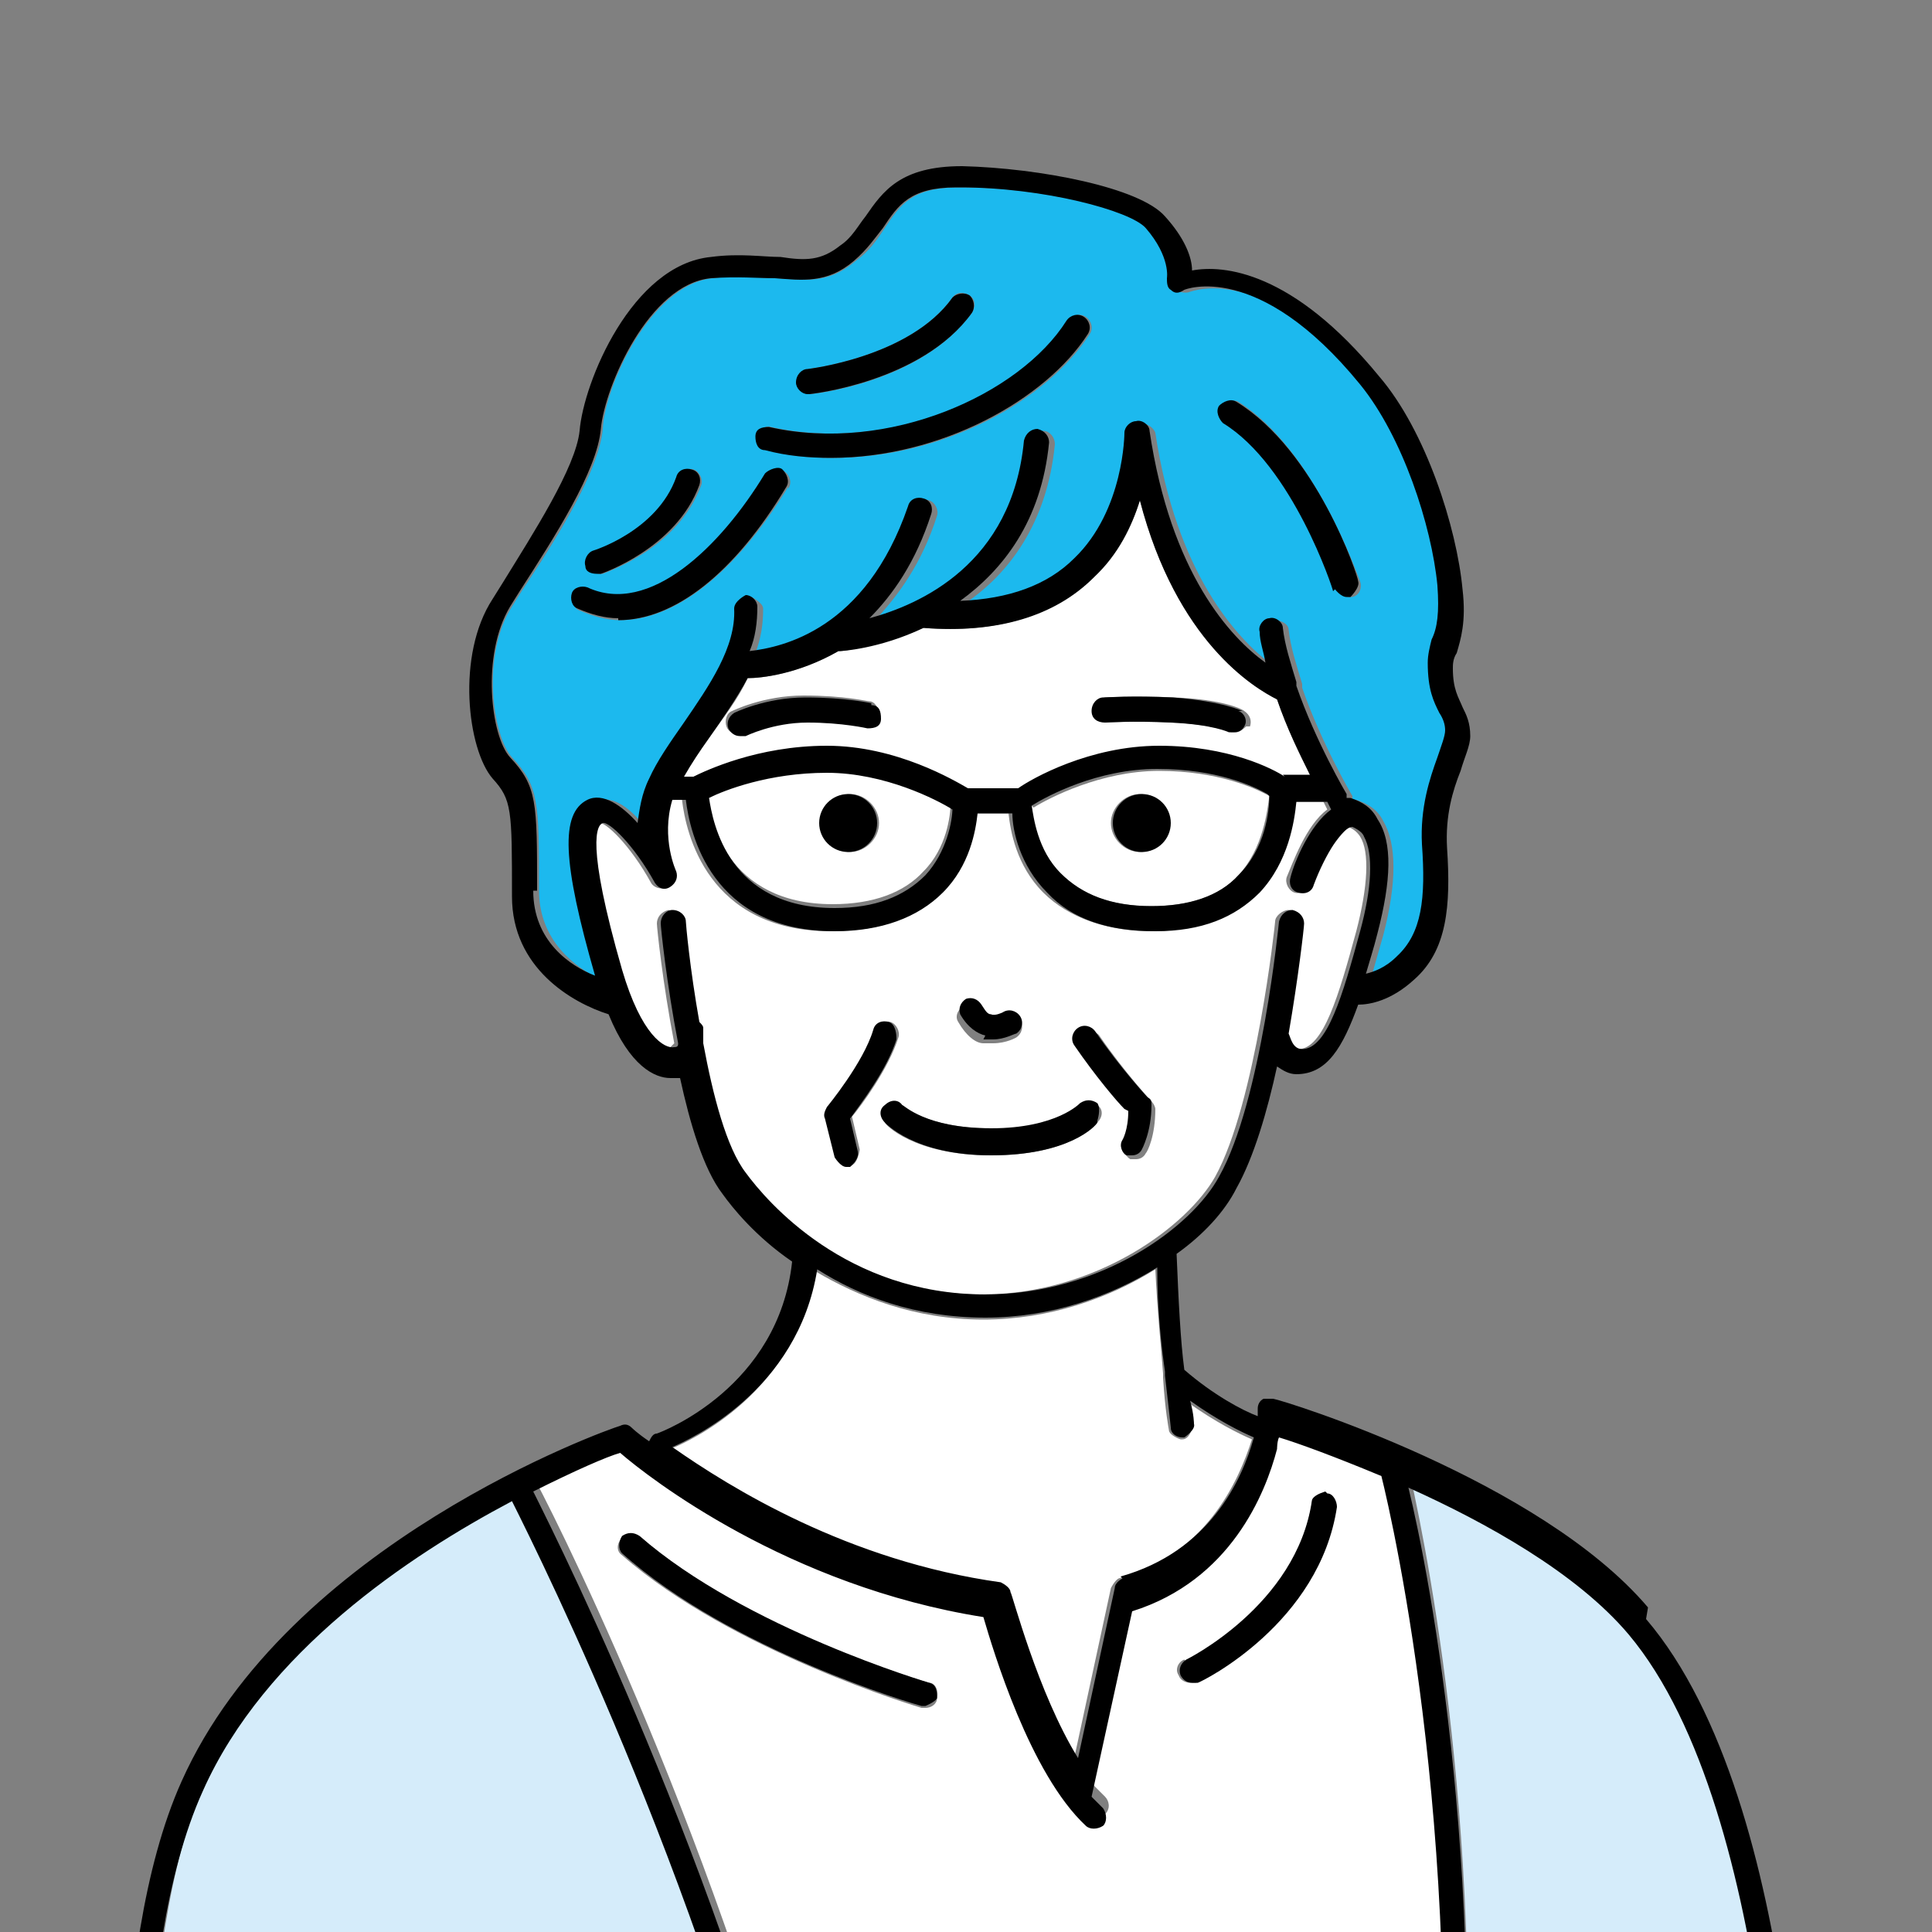
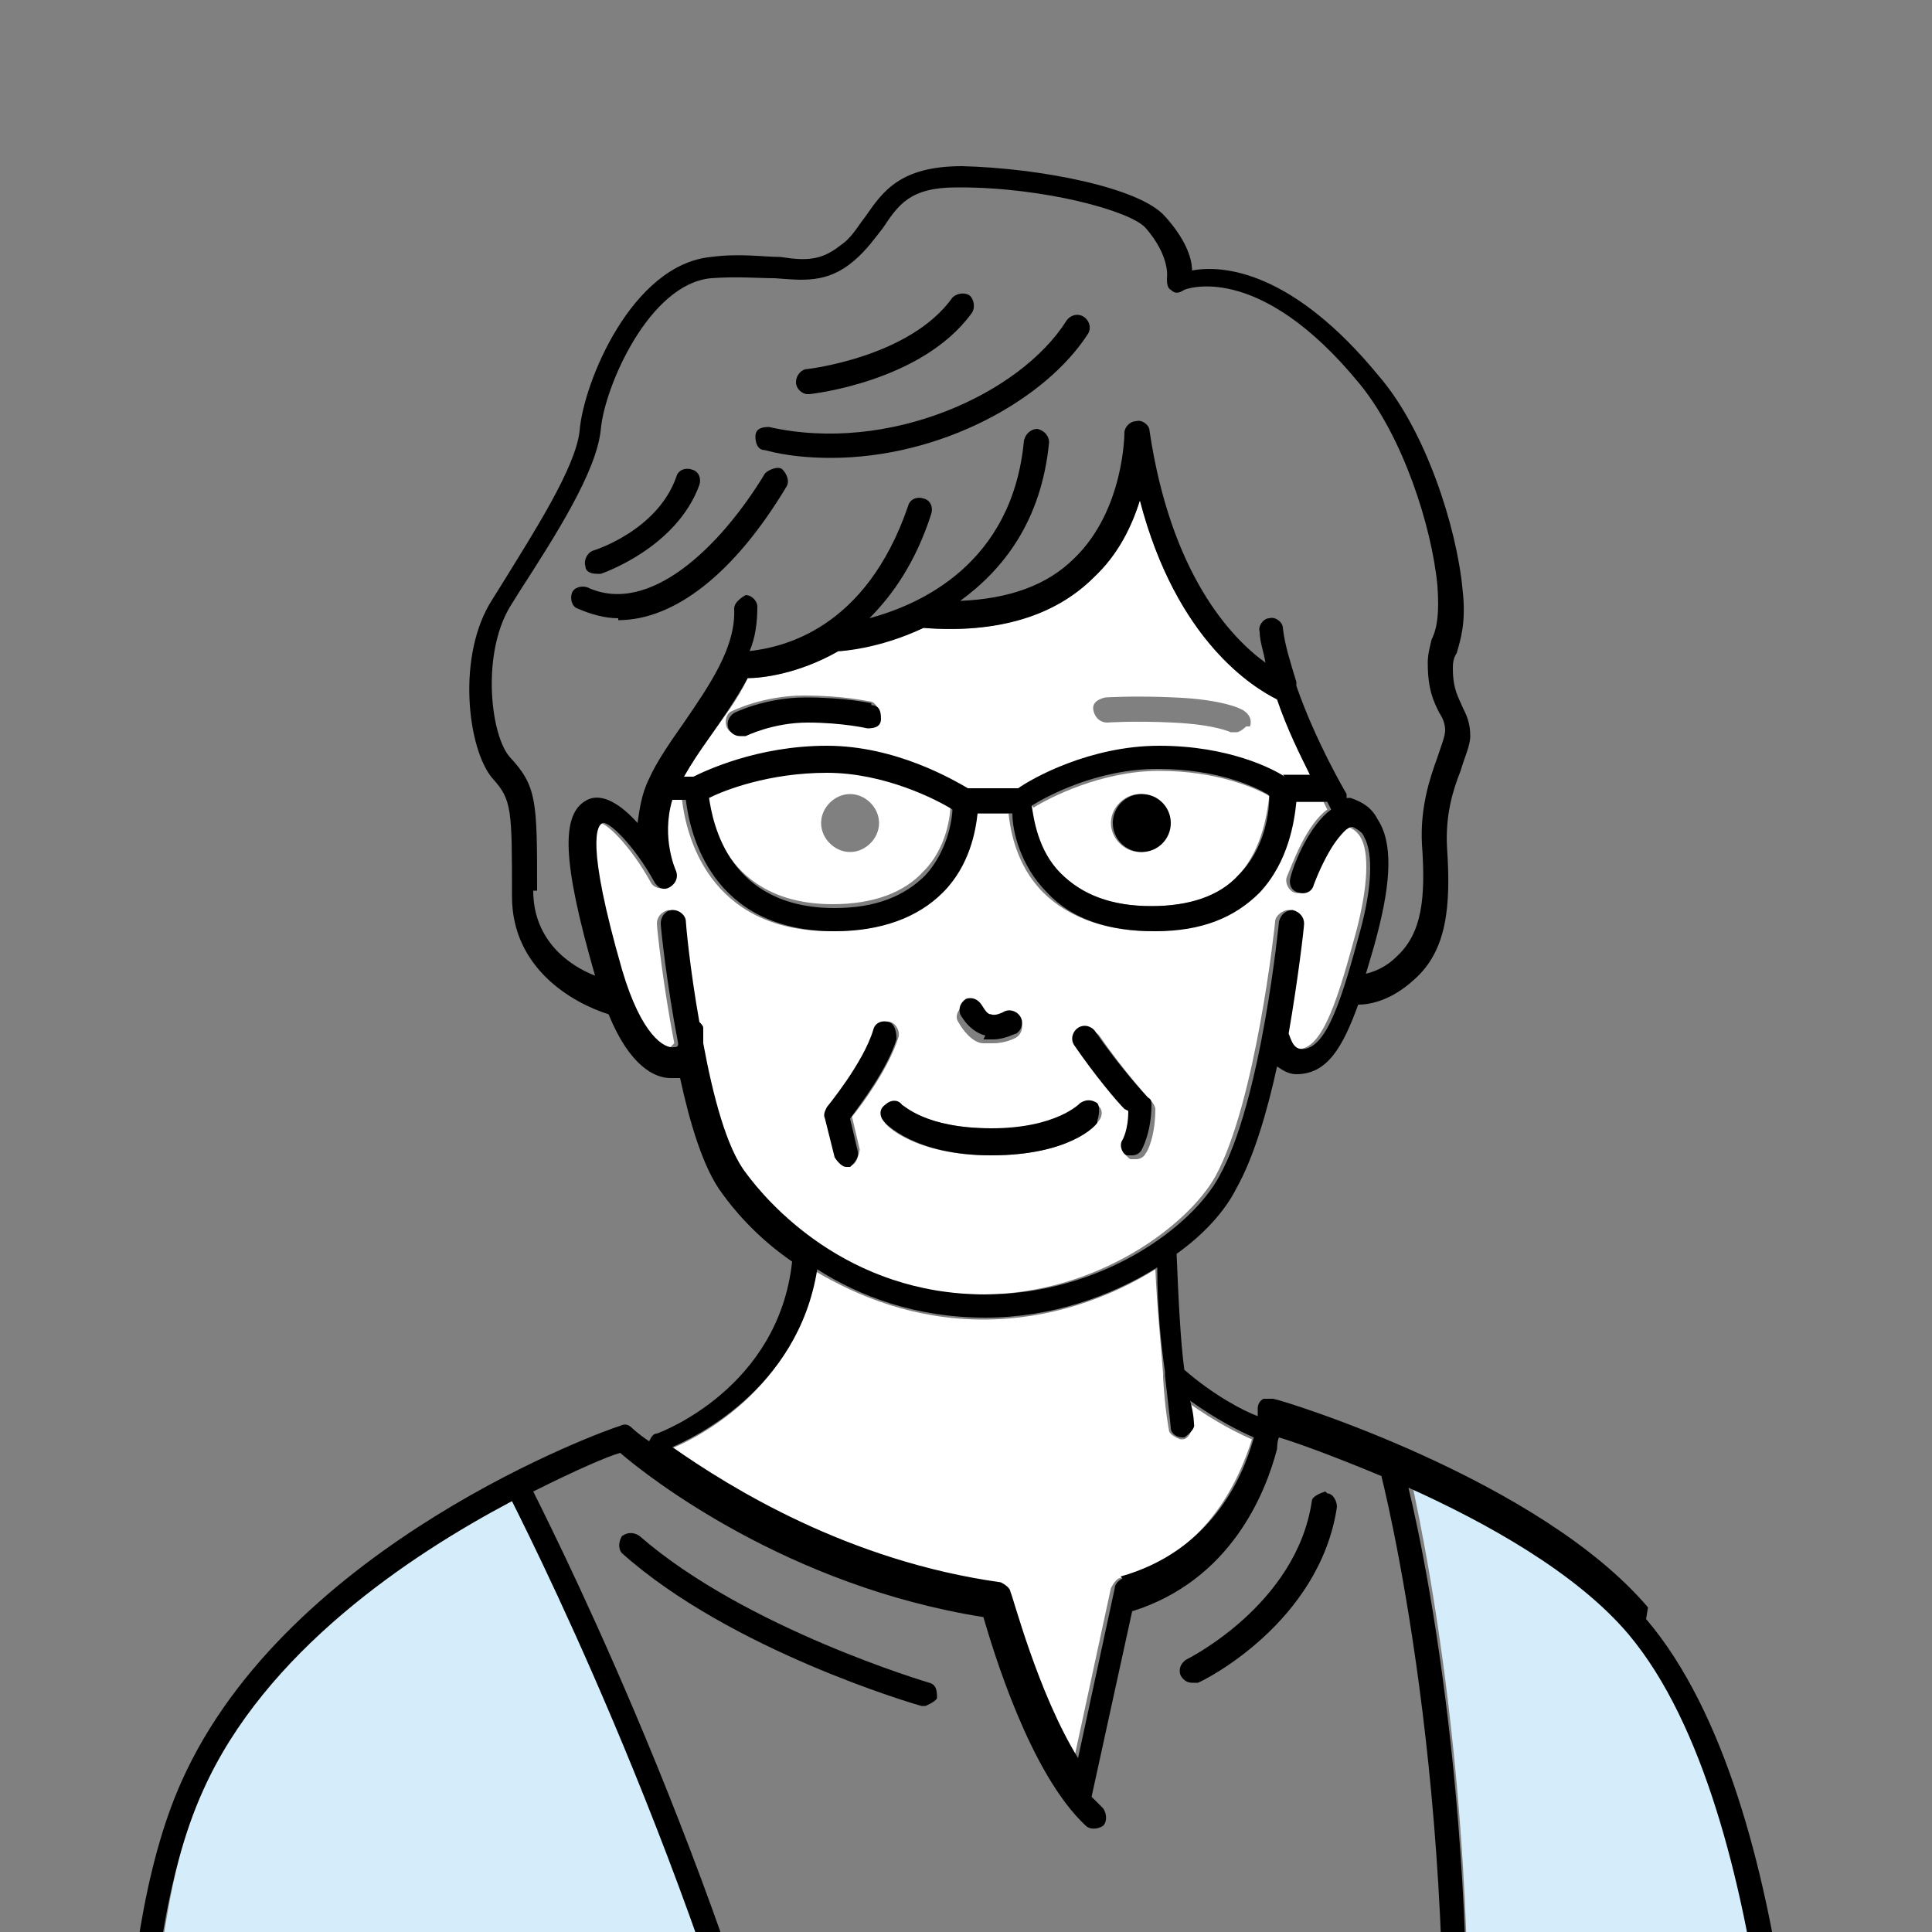
<svg xmlns="http://www.w3.org/2000/svg" viewBox="0 0 10 10">
  <rect x="0" y="0" width="10" height="10" fill="#808080" stroke="none" />
  <defs>
    <style>.e{fill:#fff;}.f{fill:#d5ecfa;}.g{fill:#1cb9ee;}.h{clip-path:url(#d);}.i{fill:none;}</style>
    <clipPath id="d">
      <rect class="i" width="10" height="10" />
    </clipPath>
  </defs>
  <g id="a" />
  <g id="b">
    <g id="c">
      <g class="h">
        <g>
-           <path class="g" d="M5.94,1.18c-.08-.09-.53-.21-.96-.21h-.02c-.24,0-.3,.09-.38,.21-.04,.06-.08,.12-.15,.17-.14,.12-.26,.1-.41,.09-.09,0-.19-.02-.33,0-.32,.03-.56,.56-.57,.78-.02,.22-.24,.57-.42,.84l-.05,.08c-.16,.25-.1,.67,0,.78,.14,.15,.14,.23,.14,.69,0,.26,.19,.4,.32,.46h0c-.17-.59-.18-.85-.04-.92,.09-.04,.18,.02,.26,.12,0-.07,.02-.15,.06-.23,.04-.09,.11-.19,.18-.29,.13-.18,.27-.39,.26-.59,0-.03,.02-.06,.06-.07h0s.06,.03,.06,.06c0,.08-.01,.15-.04,.23,.17-.01,.6-.11,.82-.75,.01-.03,.05-.05,.08-.04,.03,.01,.05,.05,.04,.08-.08,.25-.2,.41-.32,.54,.27-.07,.74-.28,.8-.92,0-.03,.04-.06,.07-.06,.03,0,.06,.03,.06,.07-.04,.41-.24,.67-.46,.82,.25-.01,.45-.09,.59-.22,.27-.26,.26-.65,.26-.65,0-.03,.02-.06,.06-.06,.02,0,.06,.02,.07,.05,.11,.73,.42,1.06,.6,1.2-.01-.05-.03-.11-.03-.16,0-.03,.02-.07,.05-.07,.03,0,.07,.02,.07,.05,.01,.09,.04,.18,.07,.28,0,0,0,.02,0,.02,.1,.29,.26,.56,.26,.56,0,0,0,.01,0,.02,0,0,.01,0,.02,0,.06,.02,.11,.05,.14,.11,.07,.12,.07,.32,0,.59-.02,.07-.04,.14-.06,.21,.04-.01,.1-.04,.16-.09,.13-.12,.15-.3,.13-.58-.01-.19,.04-.34,.08-.45,.02-.06,.04-.11,.04-.14,0-.04-.01-.06-.03-.09-.03-.05-.06-.12-.06-.26,0-.04,.01-.08,.02-.12,.02-.06,.04-.14,.03-.28-.03-.3-.18-.77-.4-1.04-.53-.65-.9-.49-.91-.49-.02,.01-.05,0-.07,0-.02-.02-.03-.04-.02-.06,0,0,.02-.11-.11-.26Zm-1.76,.73s.53-.06,.75-.37c.02-.03,.06-.03,.09-.01,.03,.02,.03,.06,.01,.09-.26,.36-.82,.42-.84,.42h0s-.06-.02-.06-.06c0-.03,.02-.06,.06-.07Zm-1.1,.94s.33-.11,.43-.38c.01-.03,.05-.05,.08-.04,.03,.01,.05,.05,.04,.08-.12,.33-.49,.45-.51,.46h-.02s-.05-.01-.06-.04c-.01-.03,0-.07,.04-.08Zm1-.33c-.27,.44-.58,.69-.87,.69-.07,0-.14-.02-.21-.05-.03-.01-.04-.05-.03-.08,.01-.03,.05-.04,.08-.03,.32,.15,.69-.21,.92-.59,.02-.03,.06-.04,.09-.02s.04,.06,.02,.09Zm1.56-.79c-.22,.34-.75,.64-1.33,.64-.11,0-.23-.01-.34-.04-.03,0-.05-.04-.05-.07,0-.03,.04-.06,.07-.05,.62,.14,1.3-.17,1.54-.55,.02-.03,.06-.04,.09-.02,.03,.02,.04,.06,.02,.09Zm.68,.37s.06-.04,.09-.02c.4,.25,.62,.91,.63,.93,.01,.03,0,.07-.04,.08h-.02s-.05-.01-.06-.04c0,0-.21-.64-.57-.87-.03-.02-.04-.06-.02-.09Z" />
          <path class="f" d="M4.13,11.69c-.44-1.91-1.31-3.65-1.47-3.97-.53,.28-1.27,.78-1.6,1.5-.38,.86-.28,2.45-.28,2.46h3.34Z" />
          <path class="f" d="M7.55,11.69h1.68s0-2.36-.79-3.29c-.27-.32-.74-.58-1.14-.76,.1,.45,.42,2.07,.25,4.05Z" />
          <path class="e" d="M3.66,4.11c.01,.13,.1,.57,.65,.57,.21,0,.37-.06,.47-.17,.12-.12,.14-.29,.14-.35-.08-.05-.34-.19-.65-.19s-.53,.09-.61,.13Zm.74,0c.08,0,.15,.07,.15,.15s-.07,.15-.15,.15-.15-.07-.15-.15,.07-.15,.15-.15Z" />
          <path class="e" d="M6.78,4.01c-.05-.11-.12-.25-.17-.39-.12-.06-.52-.3-.71-1.03-.04,.13-.12,.27-.24,.4-.21,.2-.51,.29-.88,.26h0c-.23,.1-.43,.12-.43,.12h-.01c-.21,.12-.4,.14-.47,.14-.05,.11-.13,.21-.2,.31-.05,.07-.09,.13-.13,.2h.05c.06-.03,.33-.15,.69-.15s.66,.17,.73,.22h.26c.07-.04,.37-.22,.73-.22s.59,.12,.65,.16h.14Zm-2.3-.25s-.12-.03-.31-.03-.32,.07-.32,.07c0,0-.02,0-.03,0-.02,0-.05-.01-.06-.04-.01-.03,0-.07,.03-.08,0,0,.16-.08,.37-.08s.33,.03,.34,.03c.03,0,.05,.04,.05,.07s-.04,.06-.07,.05Zm1.97,0s-.03,.03-.05,.03c-.01,0-.02,0-.03,0,0,0-.08-.04-.3-.05-.2-.01-.34,0-.34,0-.03,0-.06-.02-.07-.06s.02-.06,.06-.07c0,0,.15-.01,.36,0,.25,.01,.35,.06,.36,.07,.03,.02,.04,.05,.03,.08Z" />
          <path class="e" d="M3.46,4.71s.06,.02,.07,.06c0,0,.02,.24,.07,.52,0,0,.02,.02,.02,.03,0,.03,0,.05,0,.08,.05,.26,.12,.54,.22,.67,.11,.15,.52,.63,1.24,.63,.6,0,1.07-.36,1.21-.61,.21-.38,.31-1.31,.31-1.32,0-.03,.04-.06,.07-.06,.03,0,.06,.03,.06,.07,0,.02-.03,.27-.08,.57,0,.02,.02,.08,.07,.08,.13,0,.21-.28,.3-.61,.06-.23,.07-.41,.02-.49-.02-.03-.04-.04-.06-.05h0s-.14,.14-.2,.3c-.01,.03-.05,.05-.08,.04-.03-.01-.05-.05-.04-.08,.03-.07,.1-.27,.21-.35l-.02-.04h-.16c0,.11-.04,.31-.19,.47-.13,.13-.31,.2-.54,.2s-.43-.07-.56-.2c-.14-.14-.17-.32-.18-.41h-.18c0,.09-.04,.27-.18,.41-.13,.14-.32,.2-.56,.2-.64,0-.75-.51-.77-.68h-.07c-.07,.2,.01,.37,.02,.37,.02,.03,0,.07-.03,.08-.03,.02-.07,0-.08-.02-.11-.2-.24-.32-.27-.31-.02,.01-.09,.1,.1,.76,.1,.35,.21,.41,.27,.4,0,0,.01-.01,.02-.02-.06-.31-.09-.6-.09-.62,0-.03,.02-.06,.06-.07Zm2.14,.63s.07-.01,.09,.02c.13,.19,.27,.34,.27,.34,.01,.01,.02,.03,.02,.04,0,.14-.04,.22-.05,.23-.01,.02-.03,.03-.05,.03-.01,0-.02,0-.03,0-.03-.02-.04-.05-.02-.08,0,0,.03-.05,.03-.15-.04-.05-.15-.17-.26-.33-.02-.03-.01-.07,.02-.09Zm-.6-.15s.07,0,.08,.03c.01,.03,.03,.04,.05,.05,.02,0,.05,0,.06-.01,.03-.02,.07-.01,.09,.02,.02,.03,.01,.07-.02,.09,0,0-.05,.03-.12,.03-.01,0-.03,0-.05,0-.04,0-.09-.04-.13-.11-.02-.03,0-.07,.03-.08Zm.13,.66c.34,0,.46-.12,.46-.13,.02-.03,.06-.03,.09,0,.03,.02,.03,.06,0,.09-.01,.02-.15,.17-.55,.17s-.55-.16-.55-.17c-.02-.03-.02-.07,0-.09,.03-.02,.06-.02,.09,0,0,0,.12,.12,.46,.12Zm-.84-.12s.18-.23,.24-.4c.01-.03,.05-.05,.08-.04,.03,.01,.05,.05,.04,.08-.05,.16-.19,.35-.24,.41l.04,.17s-.01,.07-.04,.08h-.02s-.05-.02-.06-.04l-.05-.2s0-.04,.01-.06Z" />
          <path class="e" d="M5.34,4.17c0,.07,.03,.23,.15,.35,.11,.11,.26,.17,.47,.17,.2,0,.35-.05,.45-.16,.13-.14,.15-.34,.16-.41-.07-.04-.27-.13-.57-.13s-.57,.14-.65,.19Zm.71,.09c0,.08-.07,.15-.15,.15s-.15-.07-.15-.15,.07-.15,.15-.15,.15,.07,.15,.15Z" />
          <path class="e" d="M3.46,7.49c.29,.21,.91,.59,1.7,.7,.02,0,.05,.02,.05,.05,0,0,.14,.52,.35,.86l.19-.88s.02-.04,.04-.05c.45-.12,.62-.5,.69-.72-.07-.03-.19-.09-.33-.19,0,.08,.02,.12,.02,.12,0,.03-.02,.07-.05,.07h-.01s-.06-.02-.06-.05c0,0-.02-.1-.03-.27,0,0,0-.02,0-.02-.01-.14-.03-.32-.04-.54-.24,.15-.55,.26-.89,.26-.36,0-.65-.12-.87-.25-.1,.63-.65,.88-.75,.92Z" />
-           <path class="e" d="M2.77,7.66c.17,.32,1.04,2.09,1.49,4.03h3.17c.19-2.14-.21-3.87-.27-4.11-.23-.1-.43-.17-.53-.2,0,.01,0,.03-.01,.05h0c-.06,.23-.24,.69-.75,.85l-.21,.96s.04,.04,.06,.06c.02,.02,.03,.06,0,.09-.02,.02-.06,.03-.09,0-.28-.27-.48-.91-.53-1.08-1.01-.16-1.73-.72-1.88-.85-.07,.03-.24,.09-.45,.2Zm3.37,.94s.57-.29,.65-.82c0-.03,.04-.06,.07-.05,.03,0,.06,.04,.05,.07-.09,.6-.7,.9-.72,.91,0,0-.02,0-.03,0-.02,0-.05-.01-.06-.04-.02-.03,0-.07,.03-.08Zm-2.83-.65c.54,.48,1.49,.76,1.5,.76,.03,0,.05,.04,.04,.08,0,.03-.03,.05-.06,.05h-.02s-.98-.29-1.55-.79c-.03-.02-.03-.06,0-.09,.02-.03,.06-.03,.09,0Z" />
          <g>
            <path d="M5.09,5.38s.03,0,.05,0c.06,0,.11-.03,.12-.03,.03-.02,.04-.06,.02-.09-.02-.03-.06-.04-.09-.02,0,0-.04,.02-.06,.01-.02,0-.03-.02-.05-.05-.02-.03-.05-.04-.08-.03-.03,.02-.04,.05-.03,.08,.04,.07,.09,.1,.13,.11Z" />
            <path d="M5.68,5.8s.02-.06,0-.09c-.03-.02-.06-.02-.09,0,0,0-.12,.13-.46,.13s-.45-.12-.46-.12c-.02-.03-.06-.03-.09,0-.03,.02-.03,.06,0,.09,0,0,.15,.17,.55,.17s.54-.15,.55-.17Z" />
            <path d="M4.64,5.37s0-.07-.04-.08c-.03-.01-.07,0-.08,.04-.05,.17-.24,.4-.24,.4-.01,.02-.02,.04-.01,.06l.05,.2s.03,.05,.06,.05h.02s.05-.04,.04-.08l-.04-.17c.05-.07,.19-.25,.24-.41Z" />
            <path d="M5.84,5.75c0,.1-.03,.15-.03,.15-.02,.03,0,.07,.02,.08,0,0,.02,0,.03,0,.02,0,.04-.01,.05-.03,0,0,.05-.09,.05-.23,0-.02,0-.03-.02-.04,0,0-.14-.15-.27-.34-.02-.03-.06-.04-.09-.02s-.04,.06-.02,.09c.11,.16,.22,.29,.26,.33Z" />
-             <circle cx="4.39" cy="4.26" r=".15" />
            <circle cx="5.91" cy="4.26" r=".15" />
            <path d="M4.51,3.64s-.13-.03-.34-.03-.37,.08-.37,.08c-.03,.02-.04,.05-.03,.08,.01,.02,.03,.04,.06,.04,0,0,.02,0,.03,0,0,0,.14-.07,.32-.07s.31,.03,.31,.03c.04,0,.07-.01,.07-.05s-.01-.07-.05-.07Z" />
-             <path d="M6.43,3.68s-.1-.05-.36-.07c-.21-.01-.35,0-.36,0-.03,0-.06,.03-.06,.07s.03,.06,.07,.06c0,0,.14-.01,.34,0,.22,.01,.3,.05,.3,.05,0,0,.02,0,.03,0,.02,0,.04-.01,.05-.03,.02-.03,0-.07-.03-.08Z" />
            <path d="M4.19,2.04h0s.58-.06,.84-.42c.02-.03,.01-.07-.01-.09-.03-.02-.07-.01-.09,.01-.22,.31-.75,.37-.75,.37-.03,0-.06,.03-.06,.07,0,.03,.03,.06,.06,.06Z" />
            <path d="M3.96,2.33c.11,.03,.23,.04,.34,.04,.57,0,1.11-.3,1.33-.64,.02-.03,.01-.07-.02-.09-.03-.02-.07-.01-.09,.02-.24,.38-.92,.69-1.54,.55-.04,0-.07,.01-.07,.05,0,.03,.01,.07,.05,.07Z" />
            <path d="M3.2,3.21c.29,0,.6-.24,.87-.69,.02-.03,0-.07-.02-.09s-.07,0-.09,.02c-.23,.38-.6,.74-.92,.59-.03-.01-.07,0-.08,.03-.01,.03,0,.07,.03,.08,.07,.03,.14,.05,.21,.05Z" />
            <path d="M3.09,2.97h.02s.39-.13,.51-.46c.01-.03,0-.07-.04-.08-.03-.01-.07,0-.08,.04-.1,.28-.43,.38-.43,.38-.03,.01-.05,.05-.04,.08,0,.03,.03,.04,.06,.04Z" />
-             <path d="M6.91,3.05s.03,.04,.06,.04h.02s.05-.05,.04-.08c0-.03-.22-.68-.63-.93-.03-.02-.07,0-.09,.02-.02,.03,0,.07,.02,.09,.36,.22,.57,.86,.57,.87Z" />
            <path d="M8.53,8.32c-.56-.66-1.88-1.07-1.94-1.08-.02,0-.04,0-.05,0-.02,.01-.03,.03-.03,.05,0,0,0,.02,0,.04-.08-.03-.23-.11-.38-.24-.02-.15-.03-.36-.04-.6,.14-.1,.25-.22,.31-.34,.09-.16,.16-.4,.21-.63,.03,.02,.06,.04,.1,.04,.16,0,.24-.14,.32-.36,.06,0,.17-.02,.29-.13,.17-.15,.19-.38,.17-.68-.01-.17,.03-.3,.07-.4,.02-.07,.05-.13,.05-.18,0-.07-.02-.11-.04-.15-.02-.05-.05-.09-.05-.2,0-.02,0-.05,.02-.08,.02-.07,.05-.16,.03-.33-.03-.32-.19-.82-.43-1.1-.45-.55-.81-.58-.97-.55,0-.07-.04-.17-.14-.28-.13-.15-.65-.25-1.05-.26-.32,0-.41,.13-.5,.26-.04,.05-.07,.11-.13,.15-.1,.08-.18,.08-.31,.06-.09,0-.21-.02-.36,0-.41,.04-.66,.65-.68,.9-.02,.19-.24,.53-.4,.79l-.05,.08c-.19,.29-.13,.78,0,.93,.1,.11,.1,.16,.1,.61,0,.37,.31,.55,.5,.61,.11,.27,.24,.33,.32,.33,.02,0,.03,0,.04,0h.01c.05,.23,.12,.47,.22,.6,.05,.07,.17,.22,.36,.35h0c-.07,.65-.67,.88-.7,.89-.02,0-.03,.02-.04,.04-.06-.04-.09-.07-.09-.07-.02-.02-.04-.02-.06-.01-.07,.02-1.72,.61-2.27,1.84-.4,.89-.29,2.46-.29,2.52,0,.03,.03,.06,.06,.06h0s.06-.03,.06-.07c0-.02-.11-1.6,.28-2.46,.32-.72,1.07-1.22,1.6-1.5,.16,.32,1.04,2.09,1.48,4.03,0,.03,.03,.05,.06,.05h.01s.05-.04,.05-.08c-.44-1.94-1.33-3.73-1.49-4.05,.22-.11,.38-.18,.45-.2,.15,.13,.87,.69,1.88,.85,.05,.17,.24,.81,.53,1.08,.02,.02,.06,.02,.09,0,.02-.02,.02-.06,0-.09-.02-.02-.04-.04-.06-.06l.21-.96c.51-.16,.69-.61,.75-.84h0s0-.04,.01-.06c.1,.03,.29,.1,.53,.2,.06,.24,.46,1.99,.27,4.15,0,.03,.02,.06,.06,.07h0s.06-.02,.06-.06c.18-2-.14-3.65-.25-4.1,.4,.18,.87,.44,1.14,.76,.78,.93,.79,3.27,.79,3.29,0,.03,.03,.06,.06,.06s.06-.03,.06-.06c0-.1,0-2.41-.82-3.37ZM2.78,4.61c0-.46,0-.54-.14-.69-.1-.11-.15-.53,0-.78l.05-.08c.18-.28,.4-.62,.42-.84,.02-.22,.25-.75,.57-.78,.14-.01,.24,0,.33,0,.14,.01,.27,.03,.41-.09,.07-.06,.11-.12,.15-.17,.08-.12,.14-.21,.38-.21h.02c.43,0,.88,.12,.96,.21,.13,.15,.11,.26,.11,.26,0,.02,0,.05,.02,.06,.02,.02,.04,.02,.07,0,0,0,.38-.16,.91,.49,.22,.27,.37,.73,.4,1.04,.01,.14,0,.22-.03,.28-.01,.04-.02,.08-.02,.12,0,.14,.03,.2,.06,.26,.02,.03,.03,.06,.03,.09,0,.03-.02,.08-.04,.14-.04,.11-.09,.26-.08,.45,.02,.28,0,.46-.13,.58-.06,.06-.12,.08-.16,.09,.02-.07,.04-.13,.06-.21,.07-.27,.08-.47,0-.59-.03-.06-.08-.09-.14-.11,0,0-.01,0-.02,0,0,0,0-.01,0-.02,0,0-.16-.27-.26-.56,0,0,0-.02,0-.02-.03-.1-.06-.19-.07-.28,0-.03-.04-.06-.07-.05-.03,0-.06,.04-.05,.07,0,.05,.02,.1,.03,.16-.18-.13-.49-.46-.6-1.2,0-.03-.04-.06-.07-.05-.03,0-.06,.03-.06,.06,0,0,0,.4-.26,.65-.14,.14-.34,.21-.59,.22,.22-.16,.42-.41,.46-.82,0-.03-.02-.06-.06-.07-.03,0-.06,.02-.07,.06-.06,.64-.54,.85-.8,.92,.12-.12,.24-.29,.32-.54,.01-.03,0-.07-.04-.08-.03-.01-.07,0-.08,.04-.22,.64-.65,.73-.82,.75,.03-.07,.04-.15,.04-.23,0-.03-.03-.06-.06-.06h0s-.06,.03-.06,.07c.01,.2-.13,.4-.26,.59-.07,.1-.14,.2-.18,.29-.04,.08-.05,.16-.06,.23-.08-.09-.18-.16-.26-.12-.14,.07-.13,.32,.04,.91h0c-.13-.05-.32-.18-.32-.44Zm3.87-.59c-.06-.04-.29-.16-.65-.16s-.66,.17-.73,.22h-.26c-.07-.04-.37-.22-.73-.22s-.63,.13-.69,.16h-.05c.04-.07,.08-.13,.13-.2,.07-.1,.14-.2,.2-.31,.07,0,.26-.02,.47-.14h.01s.2-.01,.43-.12h0c.38,.03,.68-.06,.88-.26,.13-.12,.2-.27,.24-.4,.19,.73,.59,.97,.71,1.03,.05,.15,.12,.29,.17,.39h-.14Zm-.08,.1c0,.08-.02,.27-.16,.41-.1,.11-.26,.16-.45,.16-.21,0-.36-.06-.47-.17-.12-.12-.14-.29-.15-.35,.08-.05,.34-.19,.65-.19s.5,.09,.57,.13Zm-1.64,.06c0,.07-.03,.23-.14,.35-.11,.11-.26,.17-.47,.17-.55,0-.63-.44-.65-.57,.08-.04,.31-.13,.61-.13s.57,.14,.65,.19Zm-1.07,1.89c-.1-.13-.17-.4-.22-.67,0-.03,0-.05,0-.08,0-.01-.01-.02-.02-.03-.05-.28-.07-.51-.07-.52,0-.03-.03-.06-.07-.06-.03,0-.06,.03-.06,.07,0,.02,.03,.31,.09,.62,0,.01,0,.02-.02,.02-.05,.01-.17-.06-.27-.4-.19-.66-.13-.75-.1-.76,.03-.01,.16,.11,.27,.31,.02,.03,.05,.04,.08,.02,.03-.02,.04-.05,.03-.08,0,0-.08-.17-.02-.37h.07c.02,.17,.13,.68,.77,.68,.24,0,.43-.07,.56-.2,.14-.14,.17-.32,.18-.41h.18c0,.09,.04,.27,.18,.41,.13,.14,.32,.2,.56,.2s.41-.07,.54-.2c.15-.16,.18-.37,.19-.47h.16l.02,.04c-.11,.08-.19,.27-.21,.35-.01,.03,0,.07,.04,.08,.03,.01,.07,0,.08-.04,.06-.16,.15-.3,.2-.3h0s.05,.02,.06,.05c.05,.09,.04,.27-.02,.49-.09,.33-.17,.61-.3,.61-.05,0-.06-.06-.07-.08,.05-.29,.08-.55,.08-.57,0-.03-.02-.06-.06-.07-.03,0-.06,.02-.07,.06,0,0-.09,.93-.31,1.32-.14,.26-.61,.61-1.21,.61-.72,0-1.13-.48-1.24-.63Zm1.95,2.1s-.04,.02-.04,.05l-.19,.88c-.21-.34-.34-.85-.35-.86,0-.02-.03-.04-.05-.05-.79-.11-1.4-.49-1.7-.7,.09-.04,.65-.29,.75-.92,.22,.14,.51,.25,.87,.25,.34,0,.65-.11,.89-.26,0,.22,.02,.4,.04,.54,0,0,0,.02,0,.02,.02,.17,.03,.27,.03,.27,0,.03,.03,.05,.06,.05h.01s.06-.04,.05-.07c0,0,0-.05-.02-.12,.14,.1,.26,.16,.33,.19-.06,.22-.23,.59-.69,.72Z" />
            <path d="M6.86,7.72s-.07,.02-.07,.05c-.08,.54-.65,.82-.65,.82-.03,.02-.04,.05-.03,.08,.01,.02,.03,.04,.06,.04,0,0,.02,0,.03,0,.03-.01,.63-.31,.72-.91,0-.03-.02-.07-.05-.07Z" />
            <path d="M4.81,8.71s-.95-.28-1.5-.76c-.03-.02-.06-.02-.09,0-.02,.03-.02,.07,0,.09,.56,.5,1.51,.78,1.55,.79h.02s.05-.02,.06-.04c0-.03,0-.07-.04-.08Z" />
          </g>
        </g>
      </g>
    </g>
  </g>
</svg>